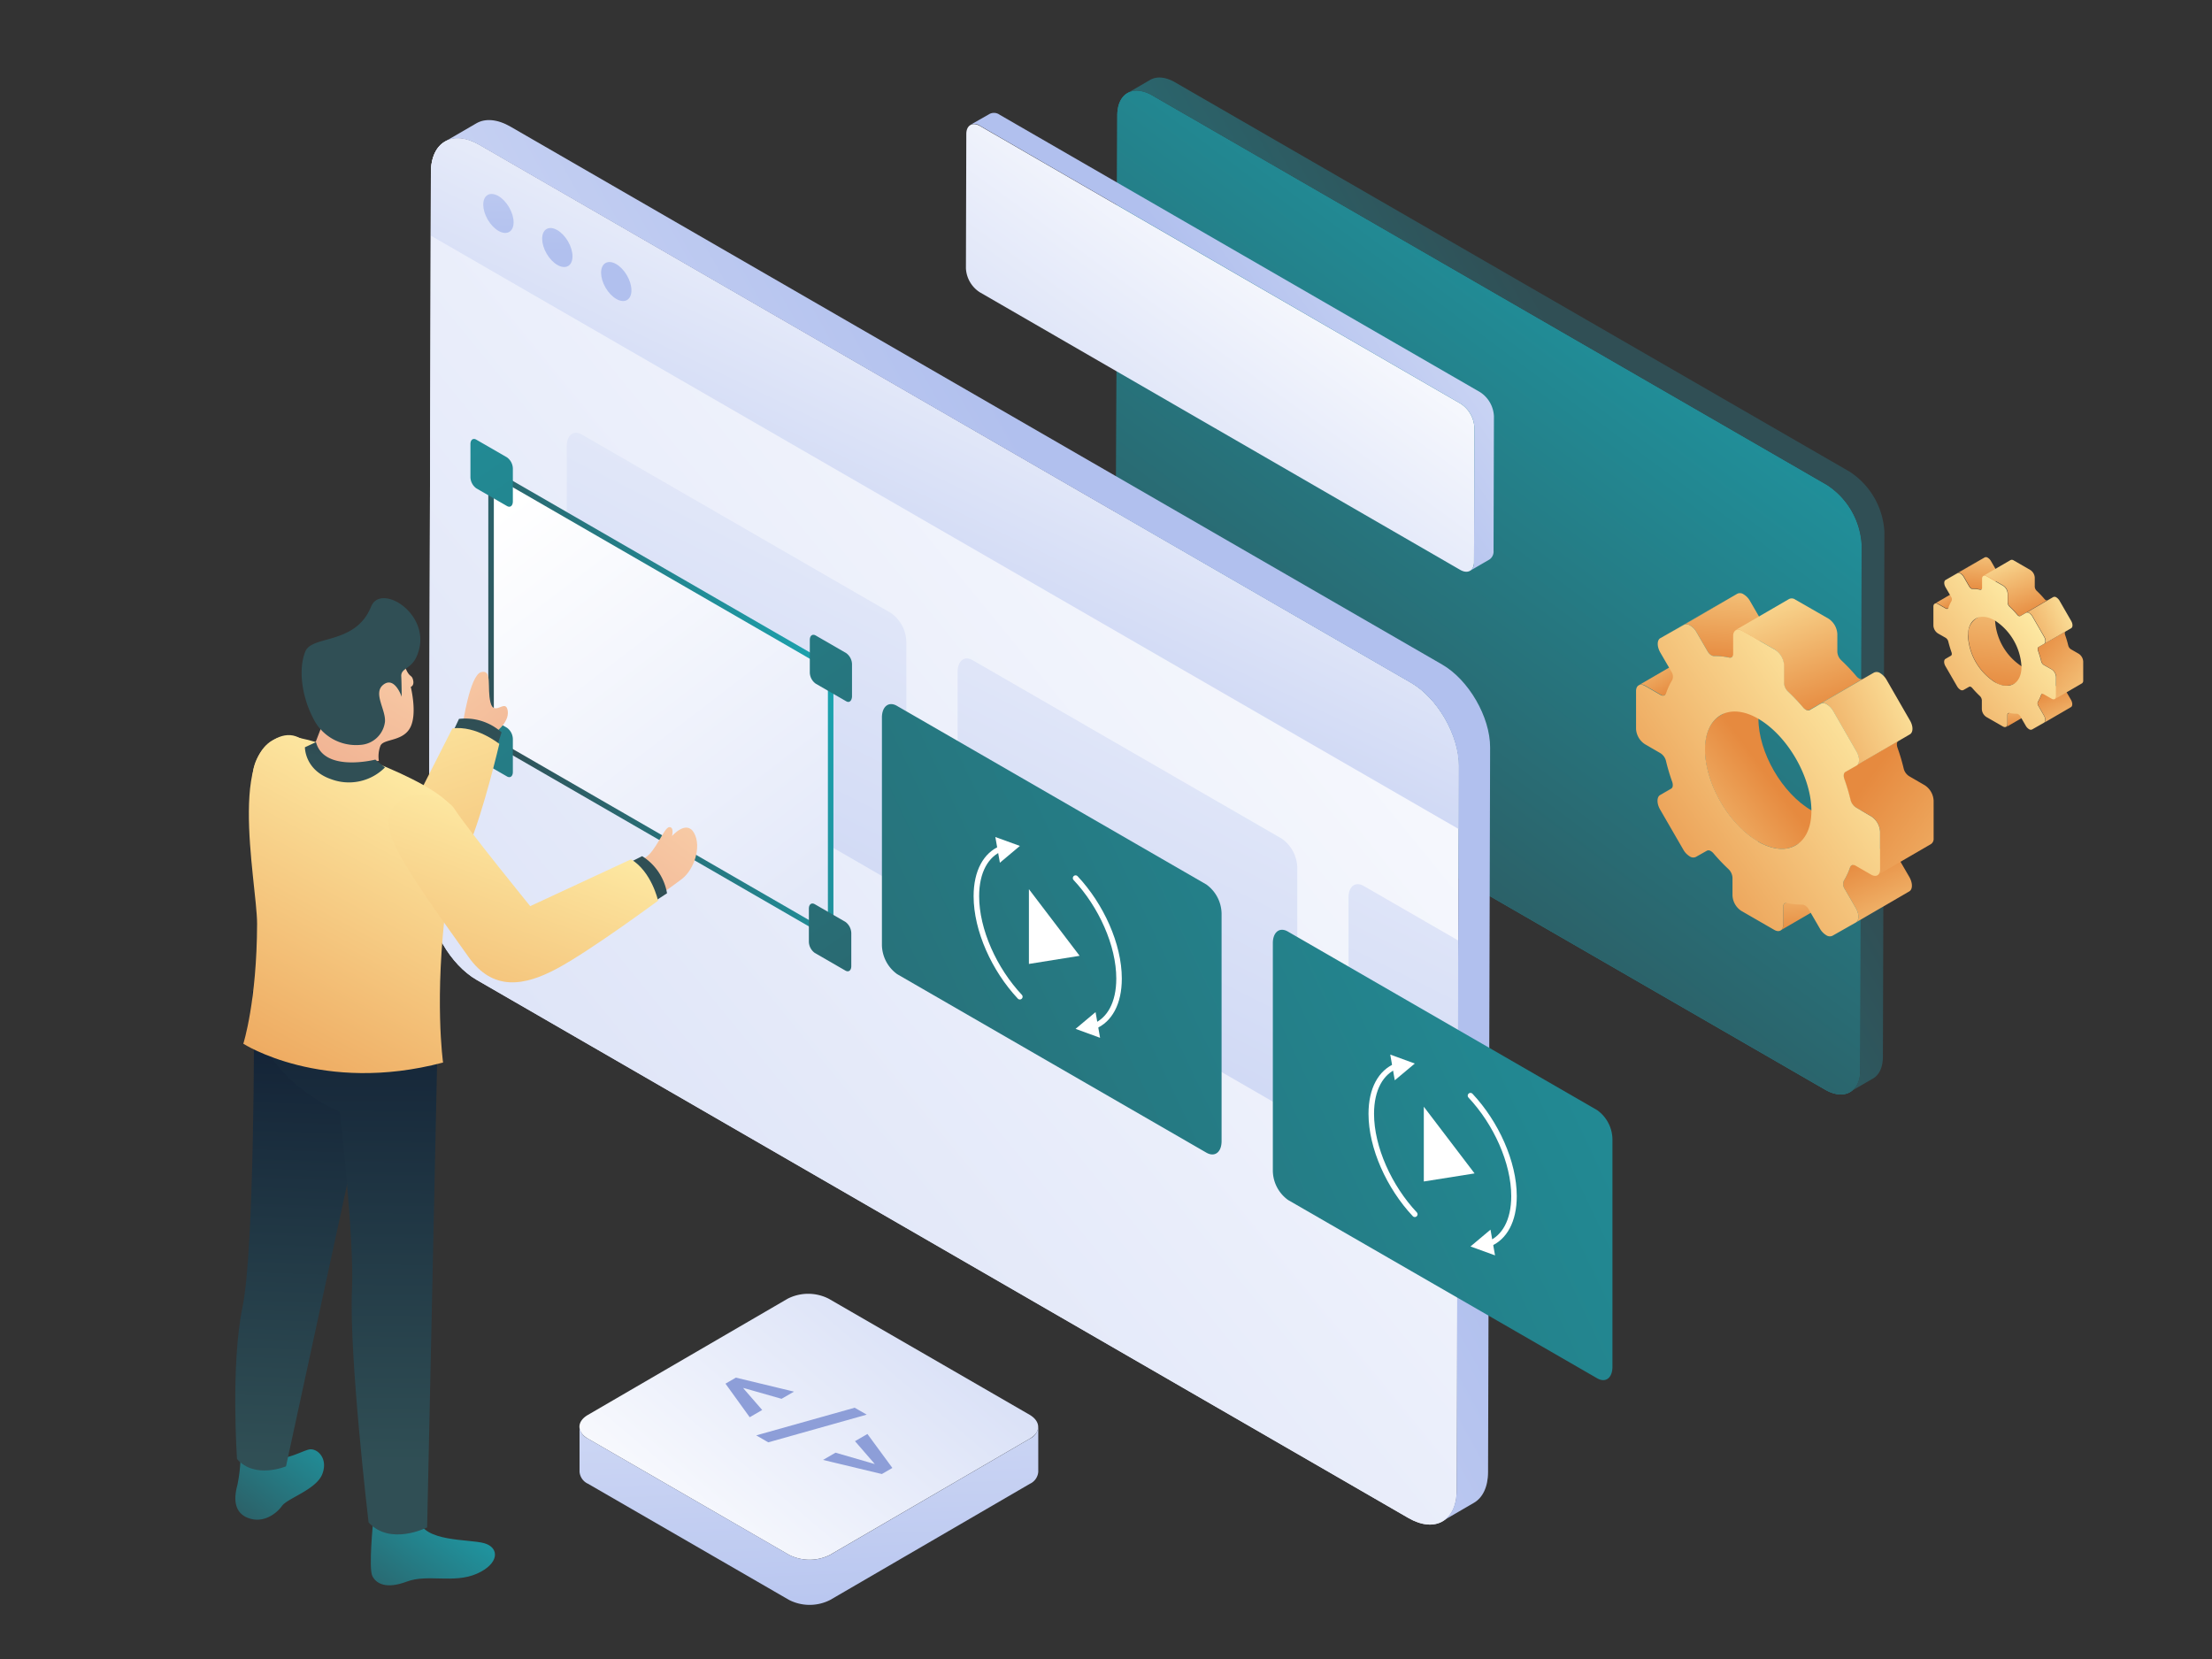
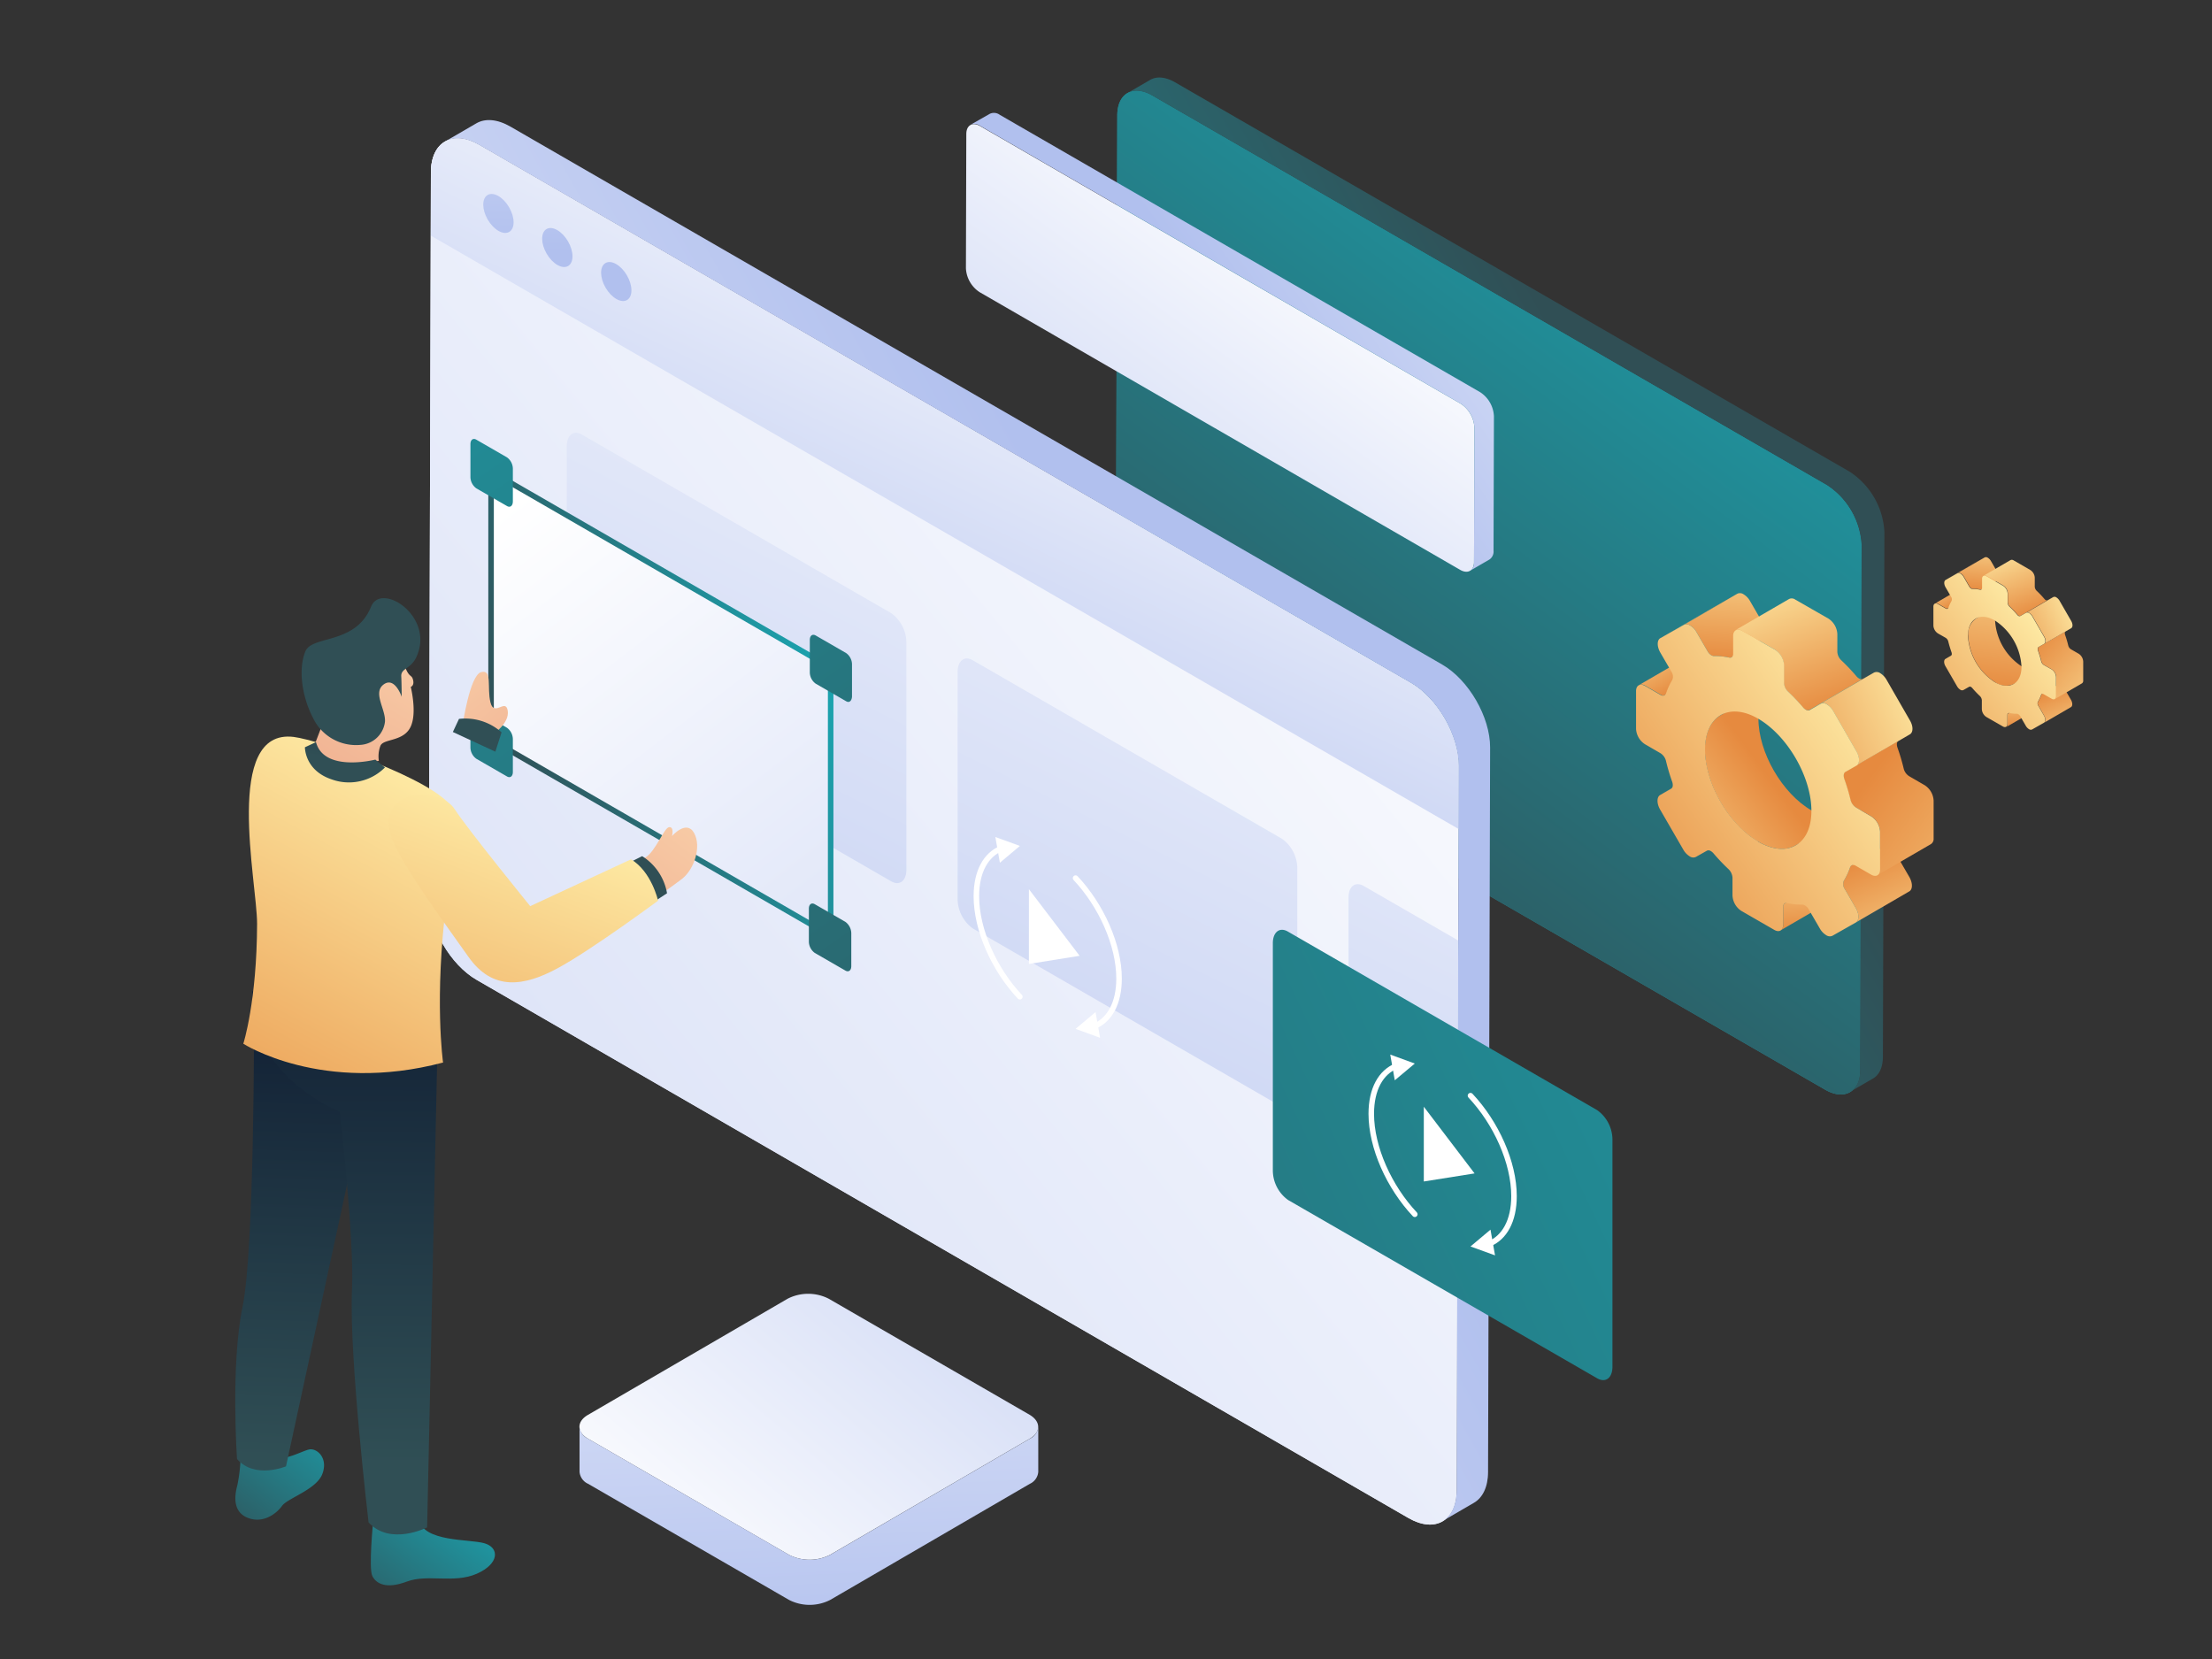
<svg xmlns="http://www.w3.org/2000/svg" xmlns:xlink="http://www.w3.org/1999/xlink" id="Layer_1" data-name="Layer 1" viewBox="0 0 400 300">
  <rect x="0" y="0" width="400" height="300" fill="#333333" stroke="none" />
  <defs>
    <linearGradient id="linear-gradient" x1="345.01" y1="45.13" x2="51.96" y2="284.9" gradientUnits="userSpaceOnUse">
      <stop offset="0" stop-color="#1ba4b0" />
      <stop offset="1" stop-color="#304f55" />
    </linearGradient>
    <linearGradient id="linear-gradient-2" x1="326.77" y1="29.79" x2="220.34" y2="172.82" xlink:href="#linear-gradient" />
    <linearGradient id="linear-gradient-3" x1="145.5" y1="176.25" x2="298.68" y2="90.64" xlink:href="#linear-gradient" />
    <linearGradient id="linear-gradient-4" x1="300.2" y1="140.39" x2="311.88" y2="140.39" gradientUnits="userSpaceOnUse">
      <stop offset="0" stop-color="#fff0aa" />
      <stop offset="1" stop-color="#e68a3f" />
    </linearGradient>
    <linearGradient id="linear-gradient-5" x1="326.67" y1="150.3" x2="327.45" y2="168.86" xlink:href="#linear-gradient-4" />
    <linearGradient id="linear-gradient-6" x1="298.22" y1="111.37" x2="304.67" y2="124.26" xlink:href="#linear-gradient-4" />
    <linearGradient id="linear-gradient-7" x1="291.12" y1="162.1" x2="319.91" y2="140.42" xlink:href="#linear-gradient-4" />
    <linearGradient id="linear-gradient-8" x1="300.28" y1="111.38" x2="314.18" y2="111.38" xlink:href="#linear-gradient-4" />
    <linearGradient id="linear-gradient-9" x1="349.54" y1="179.41" x2="337.93" y2="154.27" xlink:href="#linear-gradient-4" />
    <linearGradient id="linear-gradient-10" x1="314.91" y1="95.32" x2="313.17" y2="119.78" xlink:href="#linear-gradient-4" />
    <linearGradient id="linear-gradient-11" x1="382.97" y1="175.84" x2="336.57" y2="142.65" xlink:href="#linear-gradient-4" />
    <linearGradient id="linear-gradient-12" x1="319.2" y1="101.36" x2="329.25" y2="129.01" xlink:href="#linear-gradient-4" />
    <linearGradient id="linear-gradient-13" x1="327.19" y1="125" x2="338.88" y2="125" xlink:href="#linear-gradient-4" />
    <linearGradient id="linear-gradient-14" x1="350.14" y1="124.42" x2="318.62" y2="138.15" xlink:href="#linear-gradient-4" />
    <linearGradient id="linear-gradient-15" x1="340.43" y1="125.55" x2="289.96" y2="160.44" xlink:href="#linear-gradient-4" />
    <linearGradient id="linear-gradient-16" x1="351.83" y1="117.41" x2="357.71" y2="117.41" xlink:href="#linear-gradient-4" />
    <linearGradient id="linear-gradient-17" x1="365.15" y1="122.39" x2="365.54" y2="131.73" xlink:href="#linear-gradient-4" />
    <linearGradient id="linear-gradient-18" x1="350.84" y1="102.82" x2="354.08" y2="109.3" xlink:href="#linear-gradient-4" />
    <linearGradient id="linear-gradient-19" x1="365.58" y1="94.53" x2="361.49" y2="125.06" xlink:href="#linear-gradient-4" />
    <linearGradient id="linear-gradient-20" x1="351.87" y1="102.82" x2="358.87" y2="102.82" xlink:href="#linear-gradient-4" />
    <linearGradient id="linear-gradient-21" x1="376.65" y1="137.03" x2="370.81" y2="124.39" xlink:href="#linear-gradient-4" />
    <linearGradient id="linear-gradient-22" x1="359.23" y1="94.74" x2="358.36" y2="107.05" xlink:href="#linear-gradient-4" />
    <linearGradient id="linear-gradient-23" x1="385.47" y1="131.54" x2="367.39" y2="115.78" xlink:href="#linear-gradient-4" />
    <linearGradient id="linear-gradient-24" x1="361.39" y1="97.78" x2="366.45" y2="111.69" xlink:href="#linear-gradient-4" />
    <linearGradient id="linear-gradient-25" x1="365.41" y1="109.67" x2="371.29" y2="109.67" xlink:href="#linear-gradient-4" />
    <linearGradient id="linear-gradient-26" x1="376.95" y1="109.38" x2="361.1" y2="116.28" xlink:href="#linear-gradient-4" />
    <linearGradient id="linear-gradient-27" x1="370.12" y1="110.12" x2="338.25" y2="136.16" xlink:href="#linear-gradient-4" />
    <linearGradient id="linear-gradient-28" x1="275.37" y1="64.69" x2="-129.36" y2="395.83" gradientUnits="userSpaceOnUse">
      <stop offset="0" stop-color="#fff" />
      <stop offset="1" stop-color="#b1c0ee" />
    </linearGradient>
    <linearGradient id="linear-gradient-30" x1="187.01" y1="11.34" x2="74.67" y2="236.03" xlink:href="#linear-gradient-28" />
    <linearGradient id="linear-gradient-31" x1="259.88" y1="47.78" x2="147.54" y2="272.46" xlink:href="#linear-gradient-28" />
    <linearGradient id="linear-gradient-32" x1="311.81" y1="73.74" x2="199.47" y2="298.43" xlink:href="#linear-gradient-28" />
    <linearGradient id="linear-gradient-33" x1="197.27" y1="34.47" x2="142.94" y2="147.6" xlink:href="#linear-gradient-28" />
    <linearGradient id="linear-gradient-34" x1="-.17" y1="245.78" x2="211.38" y2="127.53" xlink:href="#linear-gradient-28" />
    <linearGradient id="linear-gradient-35" x1="92.15" y1="-37.99" x2="89.95" y2="45.37" gradientTransform="rotate(30.31 90.13 38.599)" xlink:href="#linear-gradient-28" />
    <linearGradient id="linear-gradient-36" x1="102.96" y1="-37.7" x2="100.76" y2="45.66" gradientTransform="rotate(30.31 100.79 44.747)" xlink:href="#linear-gradient-28" />
    <linearGradient id="linear-gradient-37" x1="113.77" y1="-37.42" x2="111.57" y2="45.95" gradientTransform="matrix(.86 .5 -.5 .86 40.93 -49.28)" xlink:href="#linear-gradient-28" />
    <linearGradient id="linear-gradient-38" x1="91.92" y1="91.22" x2="246.78" y2="293.38" xlink:href="#linear-gradient-28" />
    <linearGradient id="linear-gradient-39" x1="148.61" y1="117.23" x2="90.4" y2="137.24" xlink:href="#linear-gradient" />
    <linearGradient id="linear-gradient-40" x1="367.3" y1="84.06" x2="18.17" y2="249.62" xlink:href="#linear-gradient" />
    <linearGradient id="linear-gradient-41" x1="396.08" y1="144.74" x2="46.95" y2="310.3" xlink:href="#linear-gradient" />
    <linearGradient id="linear-gradient-42" x1="31.41" y1="2.7" x2="207.94" y2="256.95" xlink:href="#linear-gradient" />
    <linearGradient id="linear-gradient-43" x1="56.22" y1="-14.53" x2="232.75" y2="239.72" xlink:href="#linear-gradient" />
    <linearGradient id="linear-gradient-44" x1="8.5" y1="18.6" x2="185.04" y2="272.85" xlink:href="#linear-gradient" />
    <linearGradient id="linear-gradient-45" x1="33.34" y1="1.35" x2="209.88" y2="255.6" xlink:href="#linear-gradient" />
    <linearGradient id="linear-gradient-46" x1="-3.33" y1="143.74" x2="65.65" y2="210.96" gradientTransform="matrix(-.11 .99 .99 .11 -80.37 85.67)" gradientUnits="userSpaceOnUse">
      <stop offset="0" stop-color="#ffe6bb" />
      <stop offset="1" stop-color="#e68a73" />
    </linearGradient>
    <linearGradient id="linear-gradient-47" x1="-138.69" y1="-760.3" x2="-149.43" y2="-772" gradientTransform="matrix(-.98 .18 .18 .98 73.66 928.19)" gradientUnits="userSpaceOnUse">
      <stop offset="0" stop-color="#0e1b31" />
      <stop offset="1" stop-color="#304f55" />
    </linearGradient>
    <linearGradient id="linear-gradient-48" x1="94.56" y1="131.63" x2="44.45" y2="224.8" gradientTransform="rotate(-47.2 65.47 164.178)" xlink:href="#linear-gradient-4" />
    <linearGradient id="linear-gradient-49" x1="46.05" y1="268.92" x2="66.91" y2="297.62" gradientTransform="matrix(-1 0 0 1 131.52 0)" xlink:href="#linear-gradient" />
    <linearGradient id="linear-gradient-50" x1="69.83" y1="252.45" x2="90.68" y2="281.16" gradientTransform="matrix(-1 -.03 -.03 1 139.24 2.29)" xlink:href="#linear-gradient" />
    <linearGradient id="linear-gradient-51" x1="76.55" y1="174.91" x2="77.05" y2="263.73" gradientTransform="matrix(-1 -.03 -.03 1 139.24 2.29)" xlink:href="#linear-gradient-47" />
    <linearGradient id="linear-gradient-52" x1="68.97" y1="168.4" x2="69.51" y2="264.82" gradientTransform="matrix(-1 0 0 1 131.52 0)" xlink:href="#linear-gradient-47" />
    <linearGradient id="linear-gradient-53" x1="78.98" y1="135.43" x2="34.31" y2="218.5" xlink:href="#linear-gradient-4" />
    <linearGradient id="linear-gradient-54" x1="37.16" y1="103.92" x2="106.14" y2="171.14" gradientTransform="matrix(-.96 .27 .27 .96 93.18 -16.77)" xlink:href="#linear-gradient-46" />
    <linearGradient id="linear-gradient-55" x1="64.54" y1="142.21" x2="65.78" y2="102.46" xlink:href="#linear-gradient-47" />
    <linearGradient id="linear-gradient-56" x1="-36.94" y1="135.26" x2="35.91" y2="206.25" gradientTransform="scale(-1 1) rotate(8.6 5.93 -546.98)" xlink:href="#linear-gradient-46" />
    <linearGradient id="linear-gradient-57" x1="-177" y1="-774.45" x2="-187.74" y2="-786.15" gradientTransform="matrix(-.88 -.47 -.47 .88 -429.28 767.46)" xlink:href="#linear-gradient-47" />
    <linearGradient id="linear-gradient-58" x1="126.04" y1="150.77" x2="85.63" y2="225.91" gradientTransform="rotate(-8.1 62.43 324.562)" xlink:href="#linear-gradient-4" />
    <linearGradient id="linear-gradient-59" x1="156.74" y1="232.11" x2="160.97" y2="256.55" gradientTransform="matrix(-1 .09 .09 1 199.35 -134.03)" xlink:href="#linear-gradient-47" />
    <linearGradient id="linear-gradient-60" x1="239.3" y1="37.13" x2="166.94" y2="137.09" xlink:href="#linear-gradient-28" />
    <linearGradient id="linear-gradient-61" x1="306.73" y1="1.87" x2="223.39" y2="61.18" xlink:href="#linear-gradient-28" />
    <linearGradient id="linear-gradient-62" x1="119.37" y1="289.86" x2="213.23" y2="178.74" xlink:href="#linear-gradient-28" />
    <linearGradient id="linear-gradient-63" x1="142.22" y1="170.2" x2="148.13" y2="304.5" xlink:href="#linear-gradient-28" />
    <style>.cls-28{fill:url(#linear-gradient-28)}.cls-45{fill:none;stroke:#fff;stroke-linecap:round;stroke-linejoin:round}.cls-46{fill:#fff}.cls-61{isolation:isolate}.cls-66{fill:#8d9ed8}</style>
  </defs>
  <path d="M208.36 17.27c-3.48-2-6.31-.39-6.32 3.6l-.27 94.89a13.84 13.84 0 006.28 10.87l122 70.42c3.48 2 6.31.4 6.32-3.6l.27-94.88a13.83 13.83 0 00-6.28-10.87z" fill="url(#linear-gradient)" />
  <path d="M208.36 17.27c-3.48-2-6.31-.39-6.32 3.6l-.27 94.89a13.84 13.84 0 006.28 10.87l122 70.42c3.48 2 6.31.4 6.32-3.6l.27-94.88a13.83 13.83 0 00-6.28-10.87z" fill="url(#linear-gradient-2)" />
  <path d="M208 14.44c1.14-.66 2.73-.57 4.48.44l122 70.42a13.87 13.87 0 016.28 10.88l-.27 94.88c0 2-.71 3.38-1.84 4l-4.12 2.39c1.13-.66 1.84-2.05 1.84-4l.27-94.88a13.83 13.83 0 00-6.28-10.87l-122-70.43c-1.75-1-3.33-1.1-4.48-.44z" fill="url(#linear-gradient-3)" />
  <path fill="url(#linear-gradient-4)" d="M300.2 143.77l9.68-5.63 2-1.14-9.68 5.63-2 1.14z" />
  <path d="M322.75 163.36a.71.71 0 00-.3.64v3.24a1.15 1.15 0 01-.46 1l9.68-5.63a1.13 1.13 0 00.46-1v-3.23a.72.72 0 01.3-.65z" fill="url(#linear-gradient-5)" />
  <path d="M310 120l-2.81-1.62a1.12 1.12 0 00-1.14-.11l-9.68 5.62a1.15 1.15 0 011.14.11l2.81 1.63a.74.74 0 00.72.07l9.68-5.63a.71.71 0 01-.72-.07z" fill="url(#linear-gradient-6)" />
  <path d="M327.58 146.55c-5.32-3.07-9.62-10.52-9.6-16.63 0-3 1.08-5.18 2.81-6.19l-9.68 5.63c-1.73 1-2.81 3.14-2.81 6.18 0 6.12 4.28 13.57 9.6 16.64 2.68 1.54 5.1 1.69 6.85.67l9.68-5.63c-1.75 1.02-4.17.88-6.85-.67z" fill="url(#linear-gradient-7)" />
  <path fill="url(#linear-gradient-8)" d="M300.28 115.4l9.68-5.62 4.23-2.42-9.69 5.62-4.22 2.42z" />
  <path d="M345.26 158.57l-2-3.44a1.58 1.58 0 01-.17-1.47 12.64 12.64 0 001.14-2.46.6.6 0 01.26-.35l-9.68 5.63a.57.57 0 00-.26.35 12.64 12.64 0 01-1.14 2.46 1.58 1.58 0 00.17 1.47l2 3.44c.63 1.09.63 2.25 0 2.62l9.68-5.63c.63-.36.63-1.53 0-2.62z" fill="url(#linear-gradient-9)" />
  <path d="M322.35 113.28a12.36 12.36 0 00-2.71-.28.88.88 0 01-.49-.14 2 2 0 01-.7-.74l-2-3.45a3.2 3.2 0 00-1.14-1.19 1.14 1.14 0 00-1.14-.12L304.5 113a1.14 1.14 0 011.14.12 3.12 3.12 0 011.14 1.19l2 3.45a2 2 0 00.7.74 1.08 1.08 0 00.49.14 11.75 11.75 0 012.71.27.59.59 0 00.44-.05l9.68-5.62a.59.59 0 01-.45.04z" fill="url(#linear-gradient-10)" />
  <path d="M348.06 142l-2.81-1.63a2.26 2.26 0 01-1-1.38 35.19 35.19 0 00-1.12-3.77c-.2-.58-.14-1.1.18-1.28l-9.68 5.63c-.32.18-.38.7-.18 1.28a35 35 0 011.12 3.76 2.29 2.29 0 001 1.39l2.81 1.62a3.53 3.53 0 011.6 2.77v6.86a1.1 1.1 0 01-.47 1l9.68-5.62a1.12 1.12 0 00.47-1v-6.85a3.52 3.52 0 00-1.6-2.78z" fill="url(#linear-gradient-11)" />
  <path d="M336.17 122.69a1.76 1.76 0 01-.49-.43 35 35 0 00-2.71-2.85 2.27 2.27 0 01-.72-1.53v-3.23a3.56 3.56 0 00-1.6-2.78l-6-3.44a1.1 1.1 0 00-1.13-.11l-9.68 5.62a1.13 1.13 0 011.13.11l6 3.44a3.56 3.56 0 011.6 2.78v3.24a2.24 2.24 0 00.72 1.52 36.83 36.83 0 012.71 2.86 1.72 1.72 0 00.49.42.7.7 0 00.7.08l9.68-5.63a.7.7 0 01-.7-.07z" fill="url(#linear-gradient-12)" />
  <path fill="url(#linear-gradient-13)" d="M327.19 128.38l9.68-5.62 2.01-1.14-9.68 5.62-2.01 1.14z" />
  <path d="M345.34 130.21l-4.19-7.28a3.39 3.39 0 00-1.14-1.2 1.15 1.15 0 00-1.13-.11l-9.68 5.62a1.13 1.13 0 011.13.12 3.36 3.36 0 011.14 1.19l4.19 7.28c.63 1.08.63 2.25 0 2.61l9.68-5.63c.66-.36.66-1.52 0-2.6z" fill="url(#linear-gradient-14)" />
  <path d="M338.38 147.63a3.53 3.53 0 011.6 2.77v6.85c0 1-.72 1.43-1.61.92l-2.81-1.62c-.45-.26-.84-.14-1 .28a12.64 12.64 0 01-1.14 2.46 1.58 1.58 0 00.17 1.47l2 3.44c.63 1.09.63 2.25 0 2.62l-4.23 2.4a1.14 1.14 0 01-1.14-.12 3.25 3.25 0 01-1.13-1.19l-2-3.44a2 2 0 00-.71-.75 1 1 0 00-.48-.14 11.86 11.86 0 01-2.72-.28c-.43-.08-.72.19-.73.7v3.24c0 1-.72 1.43-1.61.91l-5.95-3.43a3.53 3.53 0 01-1.6-2.77v-3.24a2.35 2.35 0 00-.72-1.54 35 35 0 01-2.71-2.85 1.78 1.78 0 00-.48-.41.72.72 0 00-.71-.08l-2 1.13a1.12 1.12 0 01-1.13-.11 3.31 3.31 0 01-1.14-1.2l-4.2-7.26c-.63-1.09-.62-2.26 0-2.62l2-1.14c.31-.18.38-.7.18-1.27a35.88 35.88 0 01-1.12-3.77 2.3 2.3 0 00-1-1.39l-2.81-1.63a3.52 3.52 0 01-1.6-2.77v-6.84c0-1 .72-1.44 1.61-.93l2.81 1.63c.45.26.84.14 1-.27a12.37 12.37 0 011.14-2.46 1.6 1.6 0 00-.17-1.48l-2-3.44c-.63-1.09-.62-2.26 0-2.61l4.26-2.4a1.14 1.14 0 011.14.12 3.12 3.12 0 011.14 1.19l2 3.45a2 2 0 00.7.74 1.08 1.08 0 00.49.14 11.75 11.75 0 012.71.27c.43.1.73-.17.73-.69V115c0-1 .73-1.44 1.61-.93l6 3.44a3.56 3.56 0 011.6 2.78v3.24a2.24 2.24 0 00.72 1.52 36.83 36.83 0 012.71 2.86 1.72 1.72 0 00.49.42.7.7 0 00.7.08l2-1.15a1.13 1.13 0 011.13.12 3.36 3.36 0 011.14 1.19l4.19 7.28c.63 1.08.63 2.25 0 2.61l-2 1.14c-.32.18-.38.7-.18 1.28a35 35 0 011.12 3.76 2.29 2.29 0 001 1.39zm-20.48 4.55c5.32 3.07 9.64.6 9.66-5.51S323.28 133.1 318 130s-9.66-.6-9.67 5.51 4.28 13.57 9.6 16.64" fill="url(#linear-gradient-15)" />
  <g>
    <path fill="url(#linear-gradient-16)" d="M351.83 119.11l4.87-2.83 1.01-.57-4.87 2.83-1.01.57z" />
    <path d="M363.17 129a.37.37 0 00-.14.33v1.62a.56.56 0 01-.23.52l4.86-2.83a.55.55 0 00.24-.52v-1.62a.37.37 0 01.15-.33z" fill="url(#linear-gradient-17)" />
    <path d="M356.76 107.17l-1.41-.81a.57.57 0 00-.58-.06l-4.86 2.83a.55.55 0 01.57.06l1.42.81a.35.35 0 00.35 0l4.87-2.83a.37.37 0 01-.36 0z" fill="url(#linear-gradient-18)" />
    <path d="M365.6 120.51a10.65 10.65 0 01-4.83-8.37 3.42 3.42 0 011.42-3.11l-4.87 2.83a3.39 3.39 0 00-1.41 3.11 10.64 10.64 0 004.83 8.37 3.4 3.4 0 003.44.34l4.87-2.83a3.42 3.42 0 01-3.45-.34z" fill="url(#linear-gradient-19)" />
    <path fill="url(#linear-gradient-20)" d="M351.88 104.84l4.86-2.82 2.13-1.22-4.87 2.83-2.12 1.21z" />
    <path d="M374.5 126.55l-1-1.72a.79.79 0 01-.09-.74 6.73 6.73 0 00.58-1.24.3.3 0 01.13-.18l-4.87 2.83a.3.3 0 00-.13.18 6.34 6.34 0 01-.58 1.23.79.79 0 00.09.74l1 1.73c.32.55.31 1.14 0 1.32l4.86-2.83c.32-.18.32-.77.01-1.32z" fill="url(#linear-gradient-21)" />
    <path d="M363 103.78a6.07 6.07 0 00-1.37-.14.63.63 0 01-.25-.07 1.08 1.08 0 01-.35-.38l-1-1.73a1.65 1.65 0 00-.57-.6.57.57 0 00-.57-.06l-4.89 2.83a.57.57 0 01.57.06 1.65 1.65 0 01.57.6l1 1.73a1.1 1.1 0 00.36.38.55.55 0 00.24.07 6 6 0 011.37.13.32.32 0 00.22 0l4.87-2.83a.4.4 0 01-.2.01z" fill="url(#linear-gradient-22)" />
    <path d="M375.9 118.22l-1.41-.81a1.16 1.16 0 01-.49-.7 18.53 18.53 0 00-.56-1.89c-.1-.29-.07-.56.09-.65l-4.87 2.83c-.16.09-.19.35-.09.65.22.62.41 1.26.57 1.89a1.11 1.11 0 00.48.7l1.42.81a1.79 1.79 0 01.8 1.4v3.44a.55.55 0 01-.24.52l4.87-2.83a.55.55 0 00.24-.52v-3.44a1.79 1.79 0 00-.81-1.4z" fill="url(#linear-gradient-23)" />
    <path d="M369.92 108.51a.82.82 0 01-.24-.22 18.47 18.47 0 00-1.36-1.43 1.13 1.13 0 01-.37-.77v-1.63a1.76 1.76 0 00-.81-1.39l-3-1.73a.58.58 0 00-.57-.06l-4.87 2.83a.58.58 0 01.57.06l3 1.72a1.79 1.79 0 01.81 1.4v1.63a1.13 1.13 0 00.37.77 18.47 18.47 0 011.36 1.43 1 1 0 00.24.22.36.36 0 00.36 0l4.87-2.83a.36.36 0 01-.36 0z" fill="url(#linear-gradient-24)" />
    <path fill="url(#linear-gradient-25)" d="M365.41 111.37l4.87-2.83 1.01-.57-4.87 2.83-1.01.57z" />
    <path d="M374.54 112.29l-2.11-3.66a1.74 1.74 0 00-.57-.6.57.57 0 00-.57-.06l-4.87 2.83a.57.57 0 01.57.06 1.74 1.74 0 01.57.6l2.11 3.66c.32.54.31 1.13 0 1.31l4.86-2.83c.32-.18.32-.77.01-1.31z" fill="url(#linear-gradient-26)" />
    <path d="M371 121.05a1.79 1.79 0 01.8 1.4v3.44c0 .51-.36.72-.81.46l-1.42-.81c-.22-.13-.41-.07-.48.14a6.34 6.34 0 01-.58 1.23.79.79 0 00.09.74l1 1.73c.32.55.31 1.14 0 1.32l-2.13 1.21a.57.57 0 01-.57-.06 1.65 1.65 0 01-.57-.6l-1-1.73a1 1 0 00-.36-.37.49.49 0 00-.24-.08 6 6 0 01-1.37-.14c-.21 0-.36.1-.36.36v1.62c0 .51-.36.72-.81.46l-3-1.72a1.79 1.79 0 01-.81-1.4v-1.62a1.17 1.17 0 00-.37-.78 18.47 18.47 0 01-1.36-1.43 1.13 1.13 0 00-.24-.21.37.37 0 00-.36 0l-1 .57a.57.57 0 01-.57-.06 1.74 1.74 0 01-.57-.6l-2.11-3.65c-.32-.55-.31-1.14 0-1.32l1-.57c.16-.09.19-.35.09-.64-.22-.63-.41-1.26-.57-1.9a1.11 1.11 0 00-.48-.7l-1.42-.81a1.81 1.81 0 01-.8-1.4v-3.44c0-.52.36-.72.81-.46l1.42.81c.22.13.41.07.48-.13a6.75 6.75 0 01.57-1.24.77.77 0 00-.08-.75l-1-1.72c-.32-.55-.31-1.14 0-1.32l2.13-1.21a.57.57 0 01.57.06 1.65 1.65 0 01.57.6l1 1.73a1.1 1.1 0 00.36.38.55.55 0 00.24.07 6 6 0 011.37.13c.21.05.36-.08.36-.34v-1.63c0-.51.36-.72.81-.46l3 1.72a1.79 1.79 0 01.81 1.4v1.63a1.13 1.13 0 00.37.77 18.47 18.47 0 011.36 1.43 1 1 0 00.24.22.36.36 0 00.36 0l1-.57a.57.57 0 01.57.06 1.74 1.74 0 01.57.6l2.11 3.66c.32.54.31 1.13 0 1.31l-1 .57c-.16.09-.19.35-.09.65.22.62.41 1.26.57 1.89a1.11 1.11 0 00.48.7zm-10.3 2.29c2.67 1.54 4.85.3 4.85-2.77a10.64 10.64 0 00-4.82-8.37c-2.68-1.54-4.86-.3-4.86 2.77a10.64 10.64 0 004.83 8.37" fill="url(#linear-gradient-27)" />
  </g>
  <g>
    <path class="cls-28" d="M86.65 26.21c-4.81-2.77-8.72-.55-8.73 5l-.37 131c0 5.52 3.87 12.25 8.67 15l168.46 97.29c4.8 2.77 8.71.55 8.73-5l.37-131c0-5.52-3.87-12.25-8.67-15z" />
    <path class="cls-28" d="M86.65 26.21c-4.81-2.77-8.72-.55-8.73 5l-.37 131c0 5.52 3.87 12.25 8.67 15l168.46 97.29c4.8 2.77 8.71.55 8.73-5l.37-131c0-5.52-3.87-12.25-8.67-15z" />
    <path d="M161.14 159.36l-55.89-32.27a6.61 6.61 0 01-2.76-5.28V80.69c0-2 1.23-3 2.76-2.09l55.89 32.27a6.59 6.59 0 012.76 5.27v41.13c0 2.03-1.23 2.97-2.76 2.09z" fill="url(#linear-gradient-30)" />
    <path d="M231.83 200.17l-55.9-32.27a6.64 6.64 0 01-2.76-5.28V121.5c0-2 1.24-3 2.76-2.09l55.9 32.27a6.62 6.62 0 012.76 5.27v41.13c0 2.03-1.24 2.97-2.76 2.09z" fill="url(#linear-gradient-31)" />
    <path d="M263.69 170.07l-17.07-9.85c-1.53-.88-2.76.05-2.76 2.08v41.13a6.61 6.61 0 002.76 5.28l16.93 9.78z" fill="url(#linear-gradient-32)" />
    <path d="M255.11 123.47L86.65 26.21c-4.81-2.77-8.72-.55-8.73 5v11.41l185.86 107.3v-11.4c.02-5.52-3.87-12.28-8.67-15.05z" fill="url(#linear-gradient-33)" />
    <path d="M86.14 22.3c1.58-.92 3.77-.79 6.19.61l168.46 97.26c4.8 2.77 8.69 9.5 8.67 15l-.37 131c0 2.74-1 4.67-2.53 5.57l-5.69 3.31c1.56-.91 2.53-2.84 2.54-5.58l.37-131c0-5.52-3.87-12.25-8.67-15L86.65 26.21c-2.42-1.4-4.61-1.53-6.19-.61z" fill="url(#linear-gradient-34)" />
    <g>
      <ellipse cx="90.13" cy="38.6" rx="2.23" ry="3.87" transform="rotate(-30.31 90.125 38.598)" fill="url(#linear-gradient-35)" />
      <ellipse cx="100.78" cy="44.76" rx="2.23" ry="3.87" transform="rotate(-30.31 100.782 44.754)" fill="url(#linear-gradient-36)" />
      <ellipse cx="111.44" cy="50.91" rx="2.23" ry="3.87" transform="rotate(-30.31 111.44 50.91)" fill="url(#linear-gradient-37)" />
    </g>
  </g>
  <g>
    <path d="M147.45 167.62l-55.89-32.27a6.61 6.61 0 01-2.76-5.28V88.94c0-2 1.23-3 2.76-2.08l55.89 32.27a6.59 6.59 0 012.76 5.27v41.13c0 2.03-1.21 2.97-2.76 2.09z" fill="url(#linear-gradient-38)" />
    <path d="M147.45 167.62l-55.89-32.27a6.61 6.61 0 01-2.76-5.28V88.94c0-2 1.23-3 2.76-2.08l55.89 32.27a6.59 6.59 0 012.76 5.27v41.13c0 2.03-1.21 2.97-2.76 2.09z" stroke-miterlimit="10" stroke="url(#linear-gradient-39)" fill="none" />
-     <path d="M218.14 208.43l-55.9-32.27a6.64 6.64 0 01-2.76-5.28v-41.13c0-2 1.24-3 2.76-2.08l55.9 32.27a6.62 6.62 0 012.76 5.27v41.13c0 2.03-1.24 2.97-2.76 2.09z" fill="url(#linear-gradient-40)" />
    <path d="M288.82 249.24L232.93 217a6.61 6.61 0 01-2.76-5.28v-41.16c0-2 1.23-3 2.76-2.08l55.89 32.27a6.59 6.59 0 012.76 5.27v41.13c0 2.03-1.23 2.97-2.76 2.09z" fill="url(#linear-gradient-41)" />
    <path d="M91.67 91.5l-5.53-3.19a2.57 2.57 0 01-1.07-2v-5.99c0-.79.48-1.16 1.07-.81l5.53 3.19a2.57 2.57 0 011.07 2v5.94c0 .84-.48 1.21-1.07.86z" fill="url(#linear-gradient-42)" />
    <path d="M153 126.8l-5.49-3.17a2.55 2.55 0 01-1.07-2v-5.91c0-.78.48-1.14 1.07-.8l5.49 3.17a2.55 2.55 0 011.07 2V126c-.07.78-.52 1.14-1.07.8z" fill="url(#linear-gradient-43)" />
    <path d="M91.67 140.4l-5.53-3.19a2.57 2.57 0 01-1.07-2.05v-5.94c0-.79.48-1.16 1.07-.82l5.53 3.2a2.57 2.57 0 011.07 2.05v5.94c0 .79-.48 1.16-1.07.81z" fill="url(#linear-gradient-44)" />
    <path d="M152.87 175.51l-5.53-3.19a2.57 2.57 0 01-1.07-2v-6c0-.79.48-1.15 1.07-.81l5.53 3.19a2.61 2.61 0 011.07 2.06v5.94c0 .79-.48 1.15-1.07.81z" fill="url(#linear-gradient-45)" />
    <path class="cls-45" d="M181.06 153.43c-2.75 1.12-4.5 4.14-4.5 8.63 0 6.13 3.24 13.26 7.86 18.18" />
    <path class="cls-46" d="M179.99 151.36l4.44 1.61-3.62 3.04-.82-4.65z" />
    <g>
      <path class="cls-45" d="M197.86 185.6c2.76-1.13 4.5-4.15 4.5-8.64 0-6.12-3.24-13.25-7.86-18.17" />
      <path class="cls-46" d="M198.93 187.67l-4.43-1.62 3.61-3.03.82 4.65z" />
    </g>
    <path class="cls-46" d="M186.06 160.79l9.17 12.05-9.17 1.47v-13.52z" />
    <g>
      <path class="cls-45" d="M252.47 192.77c-2.75 1.13-4.5 4.14-4.5 8.64 0 6.12 3.25 13.25 7.87 18.17" />
      <path class="cls-46" d="M251.4 190.7l4.44 1.62-3.62 3.03-.82-4.65z" />
      <g>
        <path class="cls-45" d="M269.28 224.94c2.75-1.12 4.5-4.14 4.5-8.64 0-6.12-3.25-13.25-7.87-18.17" />
        <path class="cls-46" d="M270.35 227.01l-4.44-1.61 3.62-3.04.82 4.65z" />
      </g>
      <path class="cls-46" d="M257.47 200.13l9.18 12.06-9.18 1.46v-13.52z" />
    </g>
  </g>
  <g>
    <path d="M89.11 132.81s3.07-2 2.7-4.3-2.46 1.19-3.12-1.5.39-6-1.68-5.47-3.38 9.76-3.38 9.76z" fill="url(#linear-gradient-46)" />
    <path d="M81.89 132.37L83 130a9.85 9.85 0 017.7 2.43l-1.12 3.5z" fill="url(#linear-gradient-47)" />
-     <path d="M49.67 147.33s13.76 12.09 21.12 14.22 11.24-2.09 13.95-8.48 5.55-18.55 5.55-18.55-4.17-3.37-8.48-2.8l-8 15.73s-16.41-13-20.36-14.32c-5.06-1.73-12.45 8.14-3.78 14.2z" fill="url(#linear-gradient-48)" />
    <path d="M67.47 275.2s-.84 8.42-.14 9.8 2.49 2.41 6.24 1 8.52.4 12.65-1.42 4.12-4.74 1.34-5.52-10.94-.18-11.83-4.28z" fill="url(#linear-gradient-49)" />
    <path d="M43.48 264.14a28 28 0 01-.55 4.39c-.4 1.5-1.07 4.7 1.77 5.9s5.31-.73 6.3-2.12 6.22-2.95 7.29-5.77-.88-4.6-2.25-4.45-5.78 3-7.29.64z" fill="url(#linear-gradient-50)" />
    <path d="M42.86 263.84s-1.18-17 1-27.52 2.07-52.09 2.07-52.09l21.92 6.47-16.13 74.46s-5.63 2.37-8.86-1.32z" fill="url(#linear-gradient-51)" />
    <path d="M66.65 275.3s-3.55-30.07-3-42.07c.45-9.08-2.2-32.18-2.2-32.18s-16.66-6.61-15.81-21.82l33.6 3.84-2 93.13s-6.66 3.4-10.59-.9z" fill="url(#linear-gradient-52)" />
    <path d="M44 188.74s2.45-7.62 2.49-21.69c0-7.54-6.17-35.36 6.62-33.79 4.64.57 25.36 7.64 28.64 12.77 1.89 3-.24 10.8-1 16.87-2.28 17.65-.63 29.24-.63 29.24-21.87 5.78-36.12-3.4-36.12-3.4z" fill="url(#linear-gradient-53)" />
    <path d="M56.24 136.38l2.2-5.75-.48-11 12.44-5.81s2.16 5.09 2.91 6.94 1.14 1.17 1.39 2.21-.42 1.24-.42 1.24 1 4 .22 6.56c-1 3.52-5.19 2.65-5.72 4.13a5.37 5.37 0 00-.27 2.69l-7.45 1z" fill="url(#linear-gradient-54)" />
    <path d="M72.64 126s-1.28-3.81-3.34-2.17c-1.9 1.52.51 4.52.31 6.72a4.76 4.76 0 01-4.45 4.15 8.62 8.62 0 01-8.55-4.86c-2.19-4.24-2.62-9.13-1.38-12.07s9.07-1.14 11.88-8.08c1.83-4.54 11.72 1.84 8.11 9.28-1 2-2.73 1.89-2.66 3.31.06 1.12.08 3.72.08 3.72z" fill="url(#linear-gradient-55)" />
    <g>
      <path d="M88.63 174.86c6 5.9 34.7-15.93 34.7-15.93 2.2-1.72 3.56-5.8 2.19-8.29s-4 .54-4 .54.43-1.66-.5-1.61-2.46 4.4-4.33 5.51S97.6 162.6 96.31 165c0 0-12.91 4.68-7.68 9.86z" fill="url(#linear-gradient-56)" />
      <path d="M113.77 156l2.35-1.18a9.89 9.89 0 014.5 6.71l-3.06 2z" fill="url(#linear-gradient-57)" />
      <path d="M71.21 152.43c2.54 5.57 9.06 14.29 13.48 20.57s10.09 5.37 16.2 2.06S119 162.87 119 162.87s-1.16-5.24-4.89-7.48l-18.23 8.47s-11.39-14-13.65-17.52c-2.91-4.54-15.41-3.57-11.02 6.09z" fill="url(#linear-gradient-58)" />
    </g>
    <path d="M57.14 134.2l-2 .93s-.07 4.11 4.73 5.77a9.19 9.19 0 009.74-2.12l-1.74-1.42s-9.25 2.38-10.73-3.16z" fill="url(#linear-gradient-59)" />
  </g>
  <g class="cls-61">
    <path d="M264.13 73a5.48 5.48 0 012.49 4.31l-.07 24.31c0 1.58-1.12 2.22-2.5 1.43l-86.89-50.21a5.48 5.48 0 01-2.49-4.31l.07-24.3c0-1.59 1.13-2.23 2.5-1.43z" fill="url(#linear-gradient-60)" />
    <path d="M267.66 70.92l-86.89-50.17a1.75 1.75 0 00-1.78-.17l-3.52 2a1.76 1.76 0 011.77.18L264.13 73a5.48 5.48 0 012.49 4.31l-.07 24.31a1.73 1.73 0 01-.73 1.6l3.53-2.05a1.75 1.75 0 00.73-1.6l.07-24.3a5.48 5.48 0 00-2.49-4.35z" fill="url(#linear-gradient-61)" />
  </g>
  <g class="cls-61">
    <path d="M186.21 255.85c2 1.19 2.07 3.12 0 4.31l-36.11 21a8.18 8.18 0 01-7.43 0l-36.34-21c-2.06-1.19-2.07-3.12 0-4.31l36.1-21a8.18 8.18 0 017.43 0z" fill="url(#linear-gradient-62)" />
    <path d="M186.23 260.16l-36.11 21a8.18 8.18 0 01-7.43 0l-36.34-21a2.64 2.64 0 01-1.55-2.16v8.15a2.62 2.62 0 001.55 2.17l36.34 21a8.18 8.18 0 007.43 0l36.11-21a2.6 2.6 0 001.52-2.14v-8.15a2.63 2.63 0 01-1.52 2.13z" fill="url(#linear-gradient-63)" />
-     <path class="cls-66" d="M135.16 251.19l-.78-.21.37.45 3.08 3.54-2.26 1.31-4.38-6.07 1.88-1.09 10.51 2.53-2.25 1.3zM138.93 260.82l-2.18-1.26 17.8-5 2.18 1.25zM154.61 260.61l2.25-1.3 4.51 6.14-1.9 1.1-10.64-2.55 2.26-1.31 6.42 1.86.68.2-.33-.39z" />
  </g>
</svg>